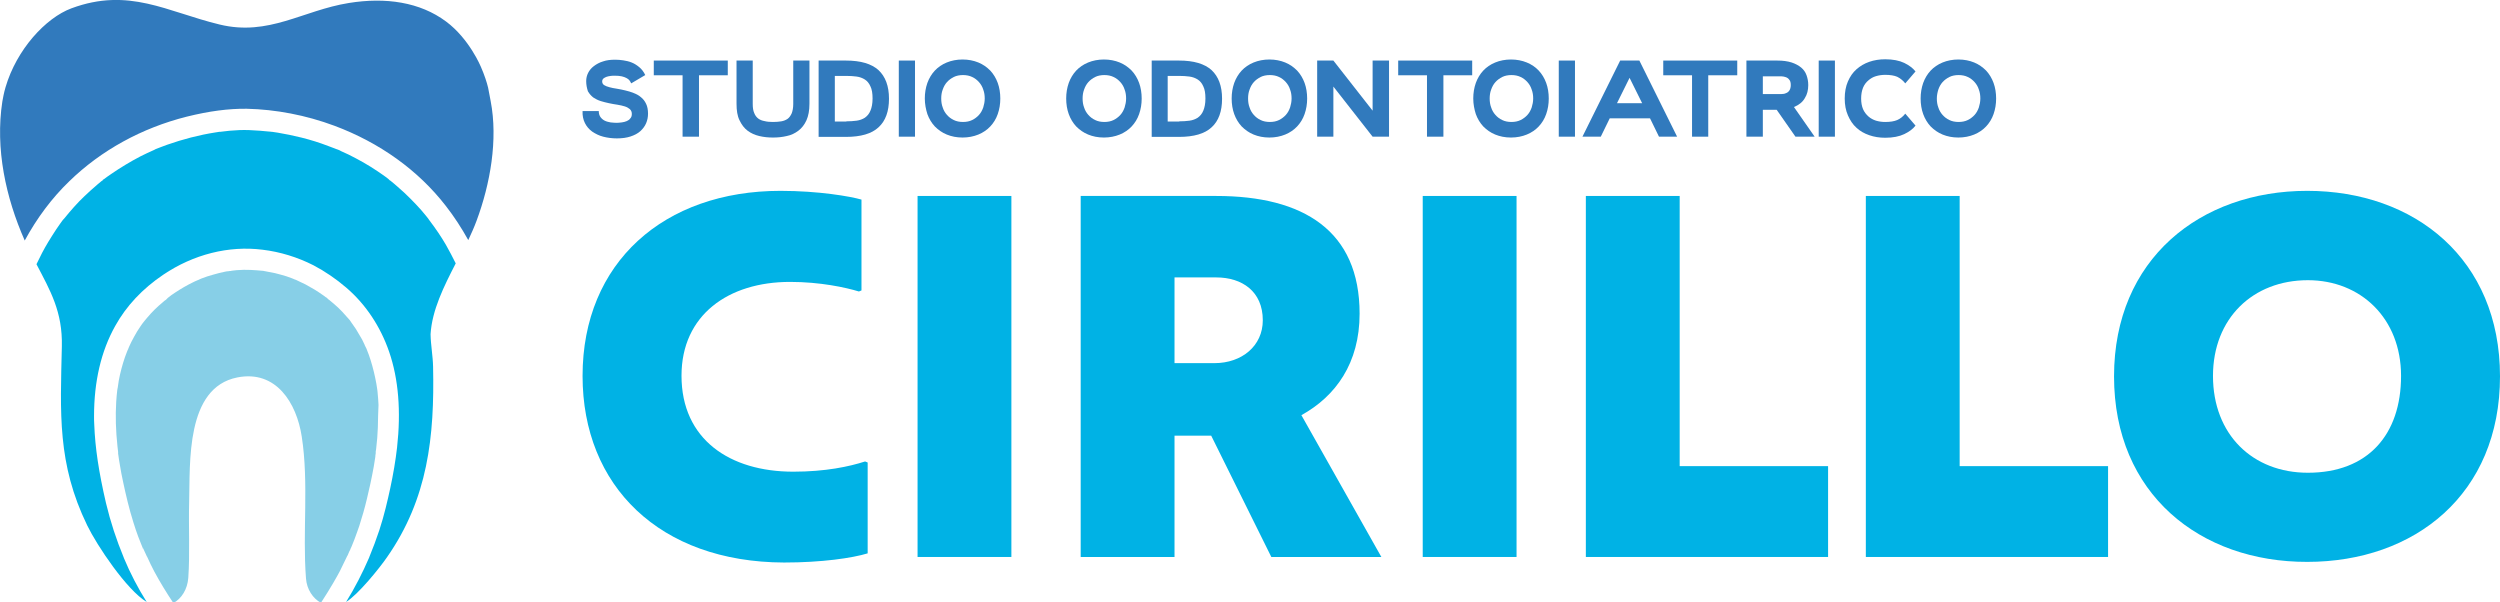
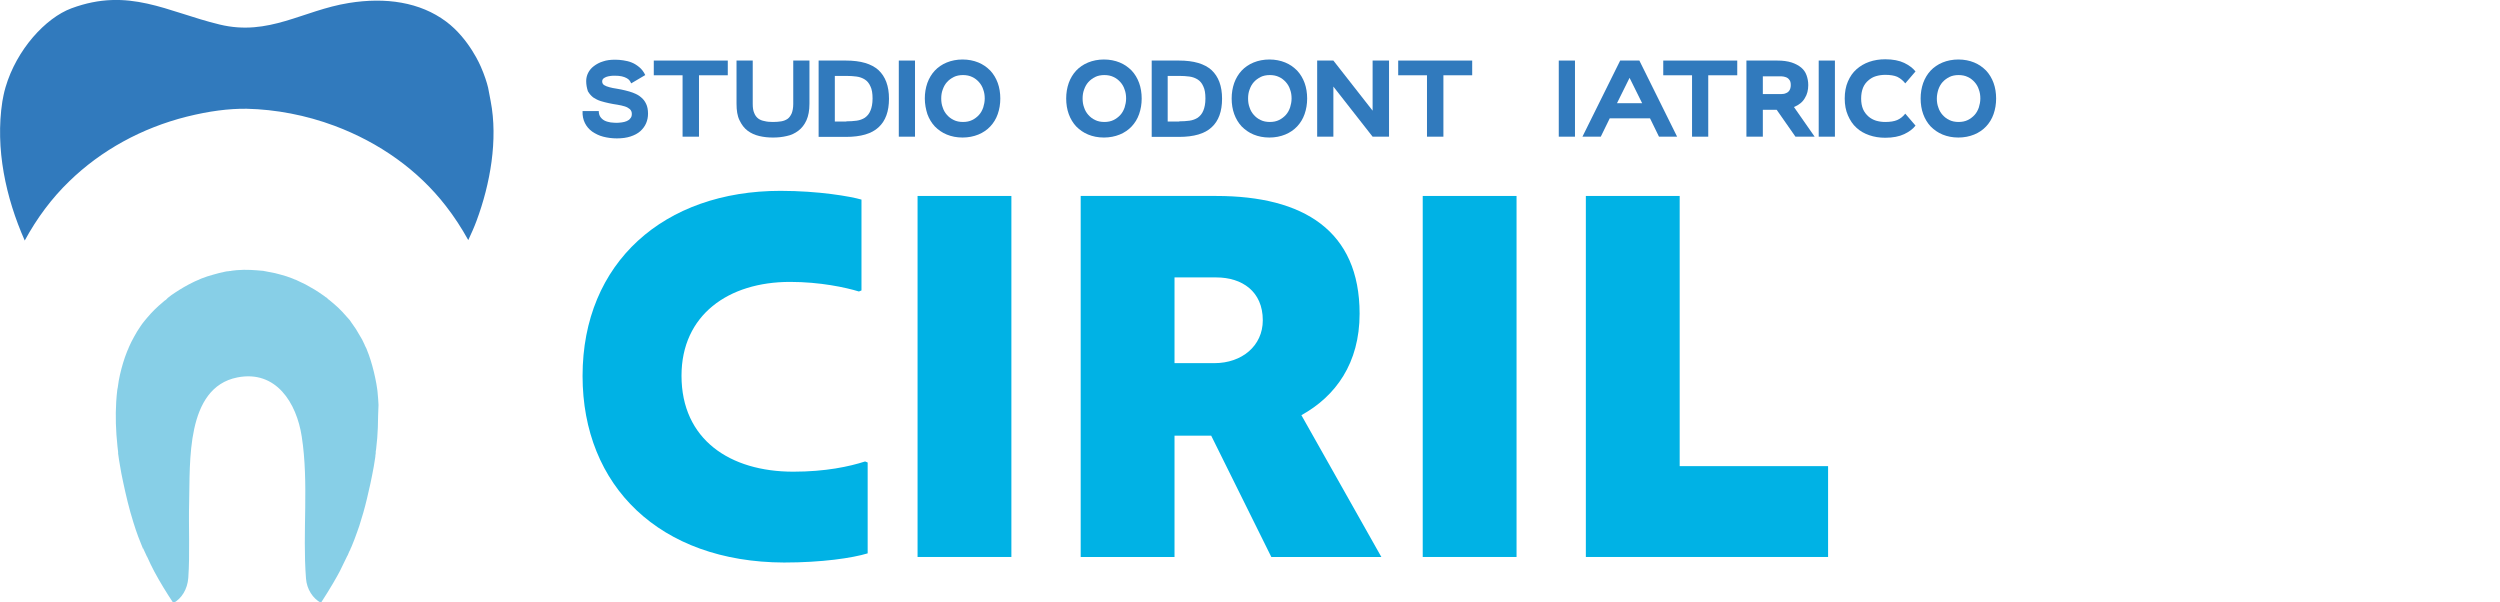
<svg xmlns="http://www.w3.org/2000/svg" id="Livello_1" x="0px" y="0px" viewBox="0 0 1172.4 282.5" style="enable-background:new 0 0 1172.4 282.5;" xml:space="preserve">
  <style type="text/css">	.st0{fill:#00B2E5;}	.st1{fill:#317ABD;}	.st2{fill:#87CFE7;}</style>
  <path class="st0" d="M273.2,176.3c0-53.3,38.3-86.8,92.8-86.8c17.9,0,32.8,2.6,38,4.1v42.6l-1.2,0.5c-6.2-1.9-18.2-4.5-32.3-4.5 c-28.9,0-50.9,15.5-50.9,44c0,29.9,22.7,45,52.4,45c15.1,0,26.3-2.4,33.7-4.8l1.2,0.5v42.6c-7.2,2.2-21.5,4.3-39.2,4.3 C309.3,263.6,273.2,227.9,273.2,176.3" />
  <rect x="430.3" y="91.9" class="st0" width="44" height="169.3" />
  <path class="st0" d="M568,204.3h-17.2v56.9h-44V91.9h63.6c40.9,0,67.2,16.3,67.2,55.2c0,23.2-11.2,38.7-27.3,47.6l37.5,66.5h-51.6 L568,204.3z M550.8,170.3h18.7c12.9,0,22.7-8.1,22.7-20.1c0-13.6-9.8-20.1-21.8-20.1h-19.6V170.3z" />
  <rect x="667.2" y="91.9" class="st0" width="44" height="169.3" />
  <polygon class="st0" points="857.3,218.6 857.3,261.2 743.7,261.2 743.7,91.9 787.7,91.9 787.7,218.6 " />
-   <polygon class="st0" points="988.6,218.6 988.6,261.2 875,261.2 875,91.9 919,91.9 919,218.6 " />
-   <path class="st0" d="M991.4,176.5c0-55,40.4-87,90.6-87c50.4,0,90.4,32,90.4,87c0,55.2-39.9,87-90.4,87 C1031.8,263.6,991.4,231.7,991.4,176.5 M1126,176.3c0-27-18.9-44.9-43.7-44.9c-25.8,0-44.5,17.9-44.5,44.9 c0,27.5,18.6,45.4,44.5,45.4C1110.5,221.7,1126,203.8,1126,176.3" />
  <path class="st1" d="M274.9,38c0-1.3,0.3-2.6,0.9-3.8c0.6-1.2,1.5-2.3,2.7-3.2c1.2-0.9,2.6-1.7,4.3-2.2c1.7-0.6,3.6-0.8,5.7-0.8 c1.2,0,2.5,0.1,3.8,0.3c1.3,0.2,2.7,0.5,3.9,1c1.3,0.5,2.5,1.3,3.6,2.2c1.1,0.9,2.1,2.2,2.8,3.7l-6.6,3.9c-0.2-0.5-0.5-1-0.8-1.4 c-0.3-0.4-0.8-0.8-1.4-1.1c-0.6-0.3-1.3-0.6-2.2-0.8c-0.9-0.2-2-0.3-3.3-0.3c-0.6,0-1.2,0-1.9,0.1c-0.7,0.1-1.3,0.2-1.9,0.4 c-0.6,0.2-1.1,0.5-1.5,0.8c-0.4,0.4-0.6,0.8-0.6,1.4c0,0.7,0.3,1.3,0.9,1.7c0.6,0.4,1.4,0.7,2.5,1c1,0.3,2.2,0.5,3.5,0.7 c1.3,0.2,2.6,0.5,3.9,0.8c1.3,0.3,2.7,0.7,3.9,1.2c1.3,0.5,2.5,1.1,3.5,2c1,0.8,1.8,1.8,2.4,3.1c0.6,1.2,0.9,2.8,0.9,4.6 c0,1.6-0.3,3.1-0.9,4.5c-0.6,1.4-1.5,2.6-2.7,3.7c-1.2,1.1-2.8,1.9-4.6,2.5c-1.8,0.6-4,0.9-6.4,0.9c-2.3,0-4.5-0.3-6.4-0.8 c-2-0.5-3.7-1.4-5.2-2.4c-1.5-1.1-2.6-2.4-3.4-4c-0.8-1.6-1.2-3.5-1.1-5.6h7.6c0,1.2,0.3,2.1,0.8,2.8c0.5,0.7,1.2,1.3,2,1.7 c0.8,0.4,1.7,0.6,2.7,0.8c1,0.1,2,0.2,2.9,0.2c0.8,0,1.5-0.1,2.4-0.2c0.8-0.1,1.6-0.3,2.3-0.6c0.7-0.3,1.3-0.7,1.7-1.3 c0.5-0.5,0.7-1.2,0.7-2.1c0-0.9-0.3-1.6-0.9-2.2c-0.6-0.5-1.4-1-2.4-1.3c-1-0.3-2.2-0.6-3.5-0.8c-1.3-0.2-2.6-0.4-3.9-0.7 c-1.3-0.3-2.7-0.6-3.9-1c-1.3-0.4-2.4-1-3.5-1.7c-1-0.8-1.8-1.7-2.5-2.9C275.2,41.2,274.9,39.8,274.9,38" />
  <polygon class="st1" points="306.6,28.4 341.3,28.4 341.3,35.3 327.8,35.3 327.8,64.1 320.1,64.1 320.1,35.3 306.6,35.3 " />
  <path class="st1" d="M362.5,57.2c1.4,0,2.7-0.1,3.9-0.3c1.2-0.2,2.1-0.6,3-1.2c0.8-0.6,1.4-1.5,1.9-2.6c0.4-1.1,0.7-2.5,0.7-4.3 V28.4h7.6v20.3c0,3.1-0.5,5.7-1.4,7.7c-0.9,2-2.2,3.7-3.8,4.9c-1.6,1.2-3.4,2.1-5.5,2.5c-2.1,0.5-4.2,0.7-6.4,0.7 c-2.2,0-4.3-0.2-6.4-0.7c-2.1-0.5-3.9-1.3-5.5-2.5c-1.6-1.2-2.8-2.8-3.8-4.9c-1-2-1.4-4.6-1.4-7.7V28.4h7.6v20.3 c0,1.8,0.2,3.2,0.7,4.3c0.4,1.1,1.1,2,1.9,2.6c0.8,0.6,1.8,1,3,1.2C359.7,57.1,361.1,57.2,362.5,57.2" />
  <path class="st1" d="M383.9,28.4h12.8c6.9,0,12,1.5,15.3,4.5c3.2,3,4.9,7.4,4.9,13.4c0,5.9-1.6,10.4-4.9,13.4 c-3.2,3-8.3,4.5-15.3,4.5h-12.8V28.4z M396.9,56.9c1.7,0,3.3-0.1,4.8-0.3c1.5-0.2,2.8-0.7,3.9-1.4c1.1-0.8,2-1.8,2.6-3.3 c0.6-1.4,1-3.3,1-5.7c0-2.4-0.3-4.3-1-5.7c-0.6-1.4-1.5-2.5-2.6-3.2c-1.1-0.7-2.4-1.2-3.9-1.4c-1.5-0.2-3.1-0.3-4.8-0.3h-5.4v21.4 H396.9z" />
  <rect x="421.5" y="28.4" class="st1" width="7.6" height="35.7" />
  <path class="st1" d="M433.7,46.2c0-2.6,0.4-5,1.2-7.3c0.8-2.2,2-4.2,3.5-5.8c1.5-1.6,3.4-2.9,5.6-3.8c2.2-0.9,4.7-1.4,7.4-1.4 c2.7,0,5.2,0.5,7.4,1.4c2.2,0.9,4,2.2,5.6,3.8c1.5,1.6,2.7,3.6,3.5,5.8s1.2,4.7,1.2,7.3c0,2.6-0.4,5-1.2,7.3s-2,4.2-3.5,5.8 c-1.5,1.6-3.4,2.9-5.6,3.8c-2.2,0.9-4.7,1.4-7.4,1.4c-2.8,0-5.2-0.5-7.4-1.4c-2.2-0.9-4-2.2-5.6-3.8c-1.5-1.6-2.7-3.6-3.5-5.8 C434.2,51.3,433.7,48.8,433.7,46.2 M441.4,46.2c0,1.5,0.2,2.9,0.7,4.2c0.4,1.3,1.1,2.5,2,3.5c0.9,1,1.9,1.8,3.2,2.4 c1.2,0.6,2.7,0.9,4.3,0.9c1.6,0,3.1-0.3,4.3-0.9c1.2-0.6,2.3-1.4,3.2-2.4c0.9-1,1.5-2.1,2-3.5c0.4-1.3,0.7-2.7,0.7-4.2 c0-1.5-0.2-2.9-0.7-4.2c-0.4-1.3-1.1-2.5-2-3.5c-0.9-1-1.9-1.8-3.2-2.4c-1.2-0.6-2.7-0.9-4.3-0.9c-1.6,0-3.1,0.3-4.3,0.9 c-1.2,0.6-2.3,1.4-3.2,2.4c-0.9,1-1.5,2.1-2,3.5C441.6,43.3,441.4,44.7,441.4,46.2" />
  <path class="st1" d="M500,46.2c0-2.6,0.4-5,1.2-7.3c0.8-2.2,2-4.2,3.5-5.8c1.5-1.6,3.4-2.9,5.6-3.8c2.2-0.9,4.7-1.4,7.4-1.4 c2.7,0,5.2,0.5,7.4,1.4c2.2,0.9,4,2.2,5.6,3.8c1.5,1.6,2.7,3.6,3.5,5.8s1.2,4.7,1.2,7.3c0,2.6-0.4,5-1.2,7.3s-2,4.2-3.5,5.8 c-1.5,1.6-3.4,2.9-5.6,3.8c-2.2,0.9-4.7,1.4-7.4,1.4c-2.8,0-5.2-0.5-7.4-1.4c-2.2-0.9-4-2.2-5.6-3.8c-1.5-1.6-2.7-3.6-3.5-5.8 C500.4,51.3,500,48.8,500,46.2 M507.7,46.2c0,1.5,0.2,2.9,0.7,4.2c0.4,1.3,1.1,2.5,2,3.5c0.9,1,1.9,1.8,3.2,2.4 c1.2,0.6,2.7,0.9,4.3,0.9c1.6,0,3.1-0.3,4.3-0.9c1.2-0.6,2.3-1.4,3.2-2.4c0.9-1,1.5-2.1,2-3.5c0.4-1.3,0.7-2.7,0.7-4.2 c0-1.5-0.2-2.9-0.7-4.2c-0.4-1.3-1.1-2.5-2-3.5c-0.9-1-1.9-1.8-3.2-2.4c-1.2-0.6-2.7-0.9-4.3-0.9c-1.6,0-3.1,0.3-4.3,0.9 c-1.2,0.6-2.3,1.4-3.2,2.4c-0.9,1-1.5,2.1-2,3.5C507.9,43.3,507.7,44.7,507.7,46.2" />
  <path class="st1" d="M540.1,28.4h12.8c6.9,0,12,1.5,15.3,4.5c3.2,3,4.9,7.4,4.9,13.4c0,5.9-1.6,10.4-4.9,13.4 c-3.2,3-8.3,4.5-15.3,4.5h-12.8V28.4z M553,56.9c1.7,0,3.3-0.1,4.8-0.3c1.5-0.2,2.8-0.7,3.9-1.4c1.1-0.8,2-1.8,2.6-3.3 c0.6-1.4,1-3.3,1-5.7c0-2.4-0.3-4.3-1-5.7c-0.6-1.4-1.5-2.5-2.6-3.2c-1.1-0.7-2.4-1.2-3.9-1.4c-1.5-0.2-3.1-0.3-4.8-0.3h-5.4v21.4 H553z" />
  <path class="st1" d="M577.6,46.2c0-2.6,0.4-5,1.2-7.3c0.8-2.2,2-4.2,3.5-5.8c1.5-1.6,3.4-2.9,5.6-3.8c2.2-0.9,4.7-1.4,7.4-1.4 c2.7,0,5.2,0.5,7.4,1.4c2.2,0.9,4,2.2,5.6,3.8c1.5,1.6,2.7,3.6,3.5,5.8s1.2,4.7,1.2,7.3c0,2.6-0.4,5-1.2,7.3s-2,4.2-3.5,5.8 c-1.5,1.6-3.4,2.9-5.6,3.8c-2.2,0.9-4.7,1.4-7.4,1.4c-2.8,0-5.2-0.5-7.4-1.4c-2.2-0.9-4-2.2-5.6-3.8c-1.5-1.6-2.7-3.6-3.5-5.8 C578,51.3,577.6,48.8,577.6,46.2 M585.3,46.2c0,1.5,0.2,2.9,0.7,4.2c0.4,1.3,1.1,2.5,2,3.5c0.9,1,1.9,1.8,3.2,2.4 c1.2,0.6,2.7,0.9,4.3,0.9c1.6,0,3.1-0.3,4.3-0.9c1.2-0.6,2.3-1.4,3.2-2.4c0.9-1,1.5-2.1,2-3.5c0.4-1.3,0.7-2.7,0.7-4.2 c0-1.5-0.2-2.9-0.7-4.2c-0.4-1.3-1.1-2.5-2-3.5c-0.9-1-1.9-1.8-3.2-2.4c-1.2-0.6-2.7-0.9-4.3-0.9c-1.6,0-3.1,0.3-4.3,0.9 c-1.2,0.6-2.3,1.4-3.2,2.4c-0.9,1-1.5,2.1-2,3.5C585.5,43.3,585.3,44.7,585.3,46.2" />
  <polygon class="st1" points="643.7,64.1 625.3,40.6 625.3,64.1 617.7,64.1 617.7,28.4 625.3,28.4 643.7,51.9 643.7,28.4 651.4,28.4  651.4,64.1 " />
  <polygon class="st1" points="655.7,28.4 690.4,28.4 690.4,35.3 676.9,35.3 676.9,64.1 669.2,64.1 669.2,35.3 655.7,35.3 " />
-   <path class="st1" d="M690.9,46.2c0-2.6,0.4-5,1.2-7.3c0.8-2.2,2-4.2,3.5-5.8c1.5-1.6,3.4-2.9,5.6-3.8c2.2-0.9,4.7-1.4,7.4-1.4 c2.7,0,5.2,0.5,7.4,1.4c2.2,0.9,4.1,2.2,5.6,3.8s2.7,3.6,3.5,5.8s1.2,4.7,1.2,7.3c0,2.6-0.4,5-1.2,7.3s-2,4.2-3.5,5.8 s-3.4,2.9-5.6,3.8c-2.2,0.9-4.7,1.4-7.4,1.4c-2.8,0-5.2-0.5-7.4-1.4c-2.2-0.9-4-2.2-5.6-3.8c-1.5-1.6-2.7-3.6-3.5-5.8 C691.4,51.3,690.9,48.8,690.9,46.2 M698.6,46.2c0,1.5,0.2,2.9,0.7,4.2c0.4,1.3,1.1,2.5,2,3.5c0.9,1,1.9,1.8,3.2,2.4 c1.2,0.6,2.7,0.9,4.3,0.9c1.6,0,3.1-0.3,4.3-0.9c1.2-0.6,2.3-1.4,3.2-2.4c0.9-1,1.5-2.1,2-3.5c0.4-1.3,0.7-2.7,0.7-4.2 c0-1.5-0.2-2.9-0.7-4.2c-0.4-1.3-1.1-2.5-2-3.5c-0.9-1-1.9-1.8-3.2-2.4c-1.2-0.6-2.7-0.9-4.3-0.9c-1.6,0-3.1,0.3-4.3,0.9 c-1.2,0.6-2.3,1.4-3.2,2.4c-0.9,1-1.5,2.1-2,3.5C698.8,43.3,698.6,44.7,698.6,46.2" />
  <rect x="731" y="28.4" class="st1" width="7.6" height="35.7" />
  <path class="st1" d="M742.1,64.1l17.7-35.7h9l17.7,35.7h-8.5l-4.2-8.6h-18.9l-4.2,8.6H742.1z M770.1,48.4l-5.9-11.9l-5.9,11.9H770.1 z" />
  <polygon class="st1" points="780,28.4 814.7,28.4 814.7,35.3 801.1,35.3 801.1,64.1 793.5,64.1 793.5,35.3 780,35.3 " />
  <path class="st1" d="M819,28.4h14.5c2.6,0,4.8,0.3,6.7,0.9c1.8,0.6,3.3,1.4,4.5,2.4c1.2,1,2,2.2,2.5,3.6c0.5,1.4,0.8,2.9,0.8,4.6 c0,2.3-0.5,4.4-1.6,6.1c-1,1.8-2.7,3.2-5.1,4.2l9.7,13.9h-9l-8.8-12.6h-6.5v12.6H819V28.4z M833.5,44.1c0.6,0,1.3,0,2,0 c0.7,0,1.4-0.1,2-0.4c0.6-0.2,1.2-0.6,1.6-1.2c0.4-0.6,0.7-1.4,0.7-2.6c0-1.1-0.2-2-0.7-2.5c-0.4-0.6-1-1-1.6-1.2 c-0.6-0.2-1.3-0.4-2-0.4h-2h-6.8v8.3H833.5z" />
  <rect x="852.9" y="28.4" class="st1" width="7.6" height="35.7" />
  <path class="st1" d="M872.8,46.2c0,1.9,0.3,3.6,0.9,5c0.6,1.4,1.5,2.5,2.5,3.4c1,0.9,2.3,1.6,3.6,2c1.4,0.4,2.8,0.6,4.3,0.6 c2.3,0,4.2-0.3,5.6-0.9c1.4-0.6,2.7-1.6,3.8-3l4.8,5.6c-1.2,1.6-3,2.9-5.3,4c-2.3,1.1-5.3,1.7-8.9,1.7c-2.7,0-5.2-0.4-7.5-1.2 c-2.3-0.8-4.3-1.9-6-3.5c-1.7-1.5-3-3.5-4-5.8c-1-2.3-1.5-4.9-1.5-7.9c0-3,0.5-5.7,1.5-8c1-2.3,2.3-4.2,4-5.7c1.7-1.5,3.7-2.7,6-3.5 c2.3-0.8,4.8-1.2,7.5-1.2c3.6,0,6.6,0.6,8.9,1.7c2.3,1.1,4.1,2.5,5.3,4l-4.8,5.6c-1.1-1.4-2.4-2.4-3.8-3.1c-1.4-0.6-3.3-0.9-5.6-0.9 c-1.5,0-2.9,0.2-4.3,0.6c-1.4,0.4-2.6,1.1-3.6,2c-1.1,0.9-1.9,2-2.5,3.4C873.1,42.6,872.8,44.3,872.8,46.2" />
  <path class="st1" d="M900.7,46.2c0-2.6,0.4-5,1.2-7.3c0.8-2.2,2-4.2,3.5-5.8c1.5-1.6,3.4-2.9,5.6-3.8c2.2-0.9,4.7-1.4,7.4-1.4 c2.7,0,5.2,0.5,7.4,1.4c2.2,0.9,4,2.2,5.6,3.8c1.5,1.6,2.7,3.6,3.5,5.8s1.2,4.7,1.2,7.3c0,2.6-0.4,5-1.2,7.3s-2,4.2-3.5,5.8 c-1.5,1.6-3.4,2.9-5.6,3.8c-2.2,0.9-4.7,1.4-7.4,1.4c-2.8,0-5.2-0.5-7.4-1.4c-2.2-0.9-4-2.2-5.6-3.8c-1.5-1.6-2.7-3.6-3.5-5.8 C901.1,51.3,900.7,48.8,900.7,46.2 M908.3,46.2c0,1.5,0.2,2.9,0.7,4.2c0.4,1.3,1.1,2.5,2,3.5c0.9,1,1.9,1.8,3.2,2.4 c1.2,0.6,2.7,0.9,4.3,0.9c1.6,0,3.1-0.3,4.3-0.9c1.2-0.6,2.3-1.4,3.2-2.4c0.9-1,1.5-2.1,2-3.5c0.4-1.3,0.7-2.7,0.7-4.2 c0-1.5-0.2-2.9-0.7-4.2c-0.4-1.3-1.1-2.5-2-3.5c-0.9-1-1.9-1.8-3.2-2.4c-1.2-0.6-2.7-0.9-4.3-0.9c-1.6,0-3.1,0.3-4.3,0.9 c-1.2,0.6-2.3,1.4-3.2,2.4c-0.9,1-1.5,2.1-2,3.5C908.6,43.3,908.3,44.7,908.3,46.2" />
  <path class="st1" d="M223.5,103.5c-1.1,3-2.5,6.1-3.9,9.1c-3.1-5.6-6.6-11-10.5-16c-13-16.8-31.1-29.7-52.2-37.6 c-13.4-5-27.6-7.7-41.2-8c-8.5-0.1-17.6,1.1-28.1,3.7c-21.1,5.3-40.2,15.8-55.1,30.3c-8.2,7.9-15.2,17.3-20.9,27.8 C2.7,92.7-2.3,69.7,1.1,47.6c0.3-1.6,0.7-4,1.5-6.7c5.2-17.7,18.8-32.5,30.9-37c27-10,44.7,1.6,69.5,7.6 c23.1,5.6,38.9-6.6,60.6-10.1c17.3-2.8,33.4-0.4,45.6,8.7c10.9,8.1,16.3,21.2,16.3,21.2c1.7,3.9,2.8,7.3,3.4,9.8 c0.4,2.1,0.8,4.2,1.2,6.3C233.6,65.5,229.9,86.3,223.5,103.5" />
-   <path class="st0" d="M203.1,172c0.7,32.8-2.4,61.8-21.6,89.3c-3.5,5.1-13.5,17.5-19.2,21c4.1-6.6,7.7-13.6,10.8-20.8 c0-0.1,0.1-0.2,0.1-0.3c1.7-4.1,3.3-8.4,4.7-12.6c2.3-7,3.9-14.1,5.1-19.6c1.4-6.5,2.5-13,3.2-19.1c1.9-17,0.7-32.1-3.7-44.9 c-4.1-11.9-11-22.3-20.1-30.1c-4.9-4.2-10.1-7.7-15.4-10.5c-7.5-3.8-15.6-6.3-23.9-7.3c-15.9-2-32.4,2.2-46.5,11.7 c-9.8,6.6-17.4,14.7-22.6,24.1c-6.6,11.8-9.9,26-9.9,42.2c0,1.3,0,2.6,0.1,4c0.4,10.8,2.1,22.2,5.5,36.8c2.1,8.8,4.9,17.3,8.3,25.5 c0,0.1,0.1,0.2,0.1,0.3c3,7.2,6.6,14.1,10.7,20.6c-9.4-5.6-23.4-26.6-27.9-35.9c-14.1-29-12.6-52.7-11.9-83.9 c0.4-16.4-5.5-26.3-11.9-38.6c1.7-3.6,3.5-7.1,5.5-10.4c1.2-2,2.5-4,3.8-6c0.6-0.8,1.2-1.7,1.8-2.6c0.3-0.5,0.7-0.9,1-1.4 c0.1-0.2,0.3-0.3,0.4-0.5l0.2-0.2c0.1-0.1,0.2-0.2,0.2-0.2c3-3.7,6.2-7.4,9.7-10.7c1.9-1.8,3.9-3.6,6-5.4c0.6-0.5,1.2-1,1.8-1.5 c0.2-0.2,0.4-0.3,0.7-0.5l0,0c0,0,0.1,0,0.1-0.1c0,0,0,0,0,0l0.1-0.1l-0.3-0.5l0.4,0.4c1.2-0.9,2.4-1.8,3.6-2.6 c4.4-3,9-5.8,13.8-8.3c1.9-1,4-1.9,6.6-3.1l0.1-0.1c0,0,0,0,0,0h0.1l0.1-0.1c0.2-0.1,0.3-0.1,0.5-0.2c0.6-0.2,1.2-0.5,1.8-0.7 c1.1-0.4,2.2-0.8,3.2-1.2c7.4-2.6,15-4.6,22.7-5.8c0.6-0.1,1.2-0.2,1.9-0.3h0v0l0.1,0v0l0,0c0,0,0.1,0,0.1,0c0,0,0.1,0,0.1,0l0.2,0 l0-0.3l0,0.3h0c0.3,0,0.5-0.1,0.8-0.1c1.2-0.1,2.4-0.3,3.5-0.4c1.7-0.1,3.2-0.2,4.6-0.3c2.8-0.1,5.9,0,9.6,0.3 c1.4,0.1,2.9,0.3,4.4,0.4l0.3,0c0.2,0,0.4,0.1,0.6,0.1l0.1,0c0,0,0,0,0.1,0l0.1,0c0.9,0.1,1.8,0.3,2.7,0.4c3.7,0.6,7.4,1.4,11.1,2.3 c4.4,1.1,8.6,2.4,12.7,4c1.1,0.4,2.1,0.8,3.2,1.2c0.1,0.1,0.5,0.2,0.8,0.3l0.1,0l0.1,0.1h0.1c0.6,0.2,1.2,0.5,1.7,0.8 c2.3,1,4.6,2.1,6.8,3.3c4.8,2.5,9.4,5.4,13.7,8.5c0.6,0.4,1.1,0.8,1.7,1.3l0.3,0.3l0.3,0.3l0.1,0c0.2,0.2,0.4,0.3,0.4,0.3 c1.1,0.9,2.2,1.8,3.3,2.8c2,1.7,3.9,3.5,5.8,5.4c1.8,1.8,3.5,3.6,5.1,5.4c0.7,0.8,1.4,1.6,2.1,2.5c0.4,0.5,0.8,1,1.2,1.5l0.4,0.6 l0.3,0.4l0,0c2.8,3.7,5.4,7.5,7.6,11.3c1.6,2.8,3.1,5.7,4.6,8.7c-5.6,10.9-11.1,21.9-11.8,33.2C202,161.8,203,166.9,203.1,172" />
  <path class="st2" d="M177.2,200.4c-0.1,3.3-0.4,6.7-0.8,10.1l-0.2,1.3c0,0.1,0,0.2,0,0.3l0,0.1c0,0.1,0,0.1,0,0.1l0,0.3 c-0.1,0.6-0.2,1.1-0.2,1.7c-0.2,1.5-0.5,3-0.7,4.4c-1,5.6-2.2,11-3.2,15.1c-1.1,4.6-2.3,8.8-3.6,12.8c-0.7,2.1-1.5,4.2-2.3,6.4 c-0.4,1-0.8,2-1.2,3c0,0.1-0.2,0.4-0.3,0.7l-0.2,0.4h0c-0.1,0.2-0.1,0.3-0.2,0.5c-0.1,0.3-0.2,0.6-0.4,0.8c-0.3,0.7-0.6,1.4-0.9,2.1 c0,0,0,0.1-0.1,0.1c-0.4,0.8-2.6,5.4-3.5,7.2c-1.3,2.5-4.4,8-8.9,14.9c-3.8-2.1-6.6-6.3-7-11.4c-1.7-21.7,1.4-44.7-2-66.6 c-2.4-15.7-12-31.3-30.2-27.7c-24.3,4.8-22.1,40-22.6,58.7c-0.3,11.4,0.4,24.1-0.4,35.3c-0.4,5.3-3.1,9.7-7,11.8 c-3.2-4.8-6.2-9.7-8.9-14.7c-1.2-2.2-2.3-4.6-3.4-7c0,0,0-0.1-0.1-0.1c-0.6-1.2-1.1-2.5-1.8-3.9l-0.1-0.1l-0.6,0.2l0.5-0.3l0-0.1 c0-0.1-0.1-0.2-0.1-0.2l-0.1-0.2c-0.2-0.5-0.4-1-0.6-1.5c-0.4-1.1-0.9-2.2-1.3-3.3c-0.8-2.1-1.5-4.3-2.2-6.5 c-2.1-6.6-3.6-13.2-4.8-18.8c-0.6-2.8-1.2-5.7-1.6-8.4c-0.3-1.6-0.5-3.1-0.7-4.5c0-0.2-0.1-0.4-0.1-0.6l0-0.1c0,0,0,0,0-0.1l0-0.1 c0-0.1,0-0.2,0-0.3l0-0.2c-0.1-0.9-0.2-1.7-0.3-2.6c-0.8-7.5-1-14.3-0.6-20.9c0.1-1.9,0.3-3.8,0.5-5.6c0-0.1,0.1-0.4,0.1-0.6 l0.1-0.4h0c0-0.2,0.1-0.5,0.1-0.7c0.1-0.9,0.3-1.8,0.4-2.7c0.7-3.8,1.7-7.5,2.9-11c0.3-0.9,0.6-1.6,0.9-2.4l0.5-1.2l0.1-0.1v-0.1 c0-0.1,0.1-0.1,0.1-0.2c0,0,0,0,0,0l0-0.1c0,0,0,0,0,0l0.2-0.4c0,0,0,0,0-0.1c0.7-1.7,1.6-3.3,2.5-5c0.9-1.7,1.9-3.3,3-4.9 c0.5-0.7,1-1.5,1.7-2.3l0,0c0.2-0.2,0.3-0.3,0.3-0.4l0,0l0.1-0.1c0.4-0.5,0.7-0.9,1.1-1.3c2.1-2.5,4.5-4.9,7.3-7.2 c0.4-0.4,0.9-0.8,1.4-1.1l0.2-0.2c0.1-0.1,0.3-0.2,0.4-0.4c0,0,0.1,0,0.1-0.1l0,0c0,0,0,0,0,0l0.1-0.1c0,0,0,0,0.1-0.1 c1.1-0.9,2.2-1.7,3.3-2.4c2.7-1.8,5.6-3.5,8.5-4.9c0.6-0.3,1.4-0.7,2.2-1c0.1,0,0.3-0.1,0.5-0.2c0.1-0.1,0.3-0.1,0.4-0.2 c0.3-0.1,0.6-0.3,0.9-0.4c1.8-0.7,3.6-1.3,5.5-1.8c1.9-0.6,3.8-1,5.6-1.4c0.5-0.1,1-0.2,1.5-0.2c0.3-0.1,0.6-0.1,0.9-0.1 c0.2,0,0.3,0,0.5-0.1c0.3,0,0.6-0.1,0.7-0.1c0.6-0.1,1.2-0.1,1.8-0.2c4.5-0.4,8.9,0,12.2,0.3c0.1,0,0.3,0,0.6,0.1 c0.2,0,0.5,0.1,0.6,0.1c0.5,0.1,1,0.2,1.5,0.3c1,0.2,2,0.4,3.1,0.6c1.8,0.4,3.6,1,5.4,1.5c0.8,0.3,1.6,0.6,2.5,0.9l1.2,0.5 c0.1,0,0.2,0.1,0.2,0.1c0,0,0,0,0.1,0l0.2,0.1c0,0,0.1,0,0.1,0c0,0,0.1,0.1,0.2,0.1c1.5,0.7,3,1.4,4.4,2.1c2.8,1.5,5.5,3.1,8,4.9 c0.5,0.3,1,0.7,1.5,1.1l0.1,0c0.2,0.1,0.3,0.3,0.5,0.4c0,0,0.1,0.1,0.1,0.1c0.1,0.1,0.2,0.2,0.3,0.3v0c0,0,0.1,0,0.1,0.1l0.2,0.2 h0.1c0.8,0.7,1.6,1.3,2.4,2c1.4,1.2,2.7,2.4,3.9,3.7c1.1,1.2,2.3,2.5,3.5,3.9c0.1,0.1,0.3,0.4,0.4,0.6c0.1,0.1,0.2,0.2,0.2,0.3l0,0 c0.1,0.1,0.2,0.2,0.2,0.3c0.1,0.1,0.2,0.3,0.3,0.4c0.6,0.8,1.2,1.7,1.8,2.6c1,1.6,2,3.3,2.9,4.9c0.4,0.8,0.8,1.7,1.2,2.5l0.1,0.3 c0.1,0.3,0.3,0.7,0.5,1c0.1,0.2,0.2,0.4,0.3,0.6l0.1,0.3c0.7,1.7,1.3,3.4,1.8,5c1.1,3.5,2,7.2,2.7,11.1c0.1,0.6,0.2,1.3,0.3,1.9 l0.2,1.4c0,0.3,0.1,0.7,0.1,1.1c0.2,1.8,0.3,3.7,0.4,5.5C177.3,193.2,177.3,196.8,177.2,200.4" />
</svg>